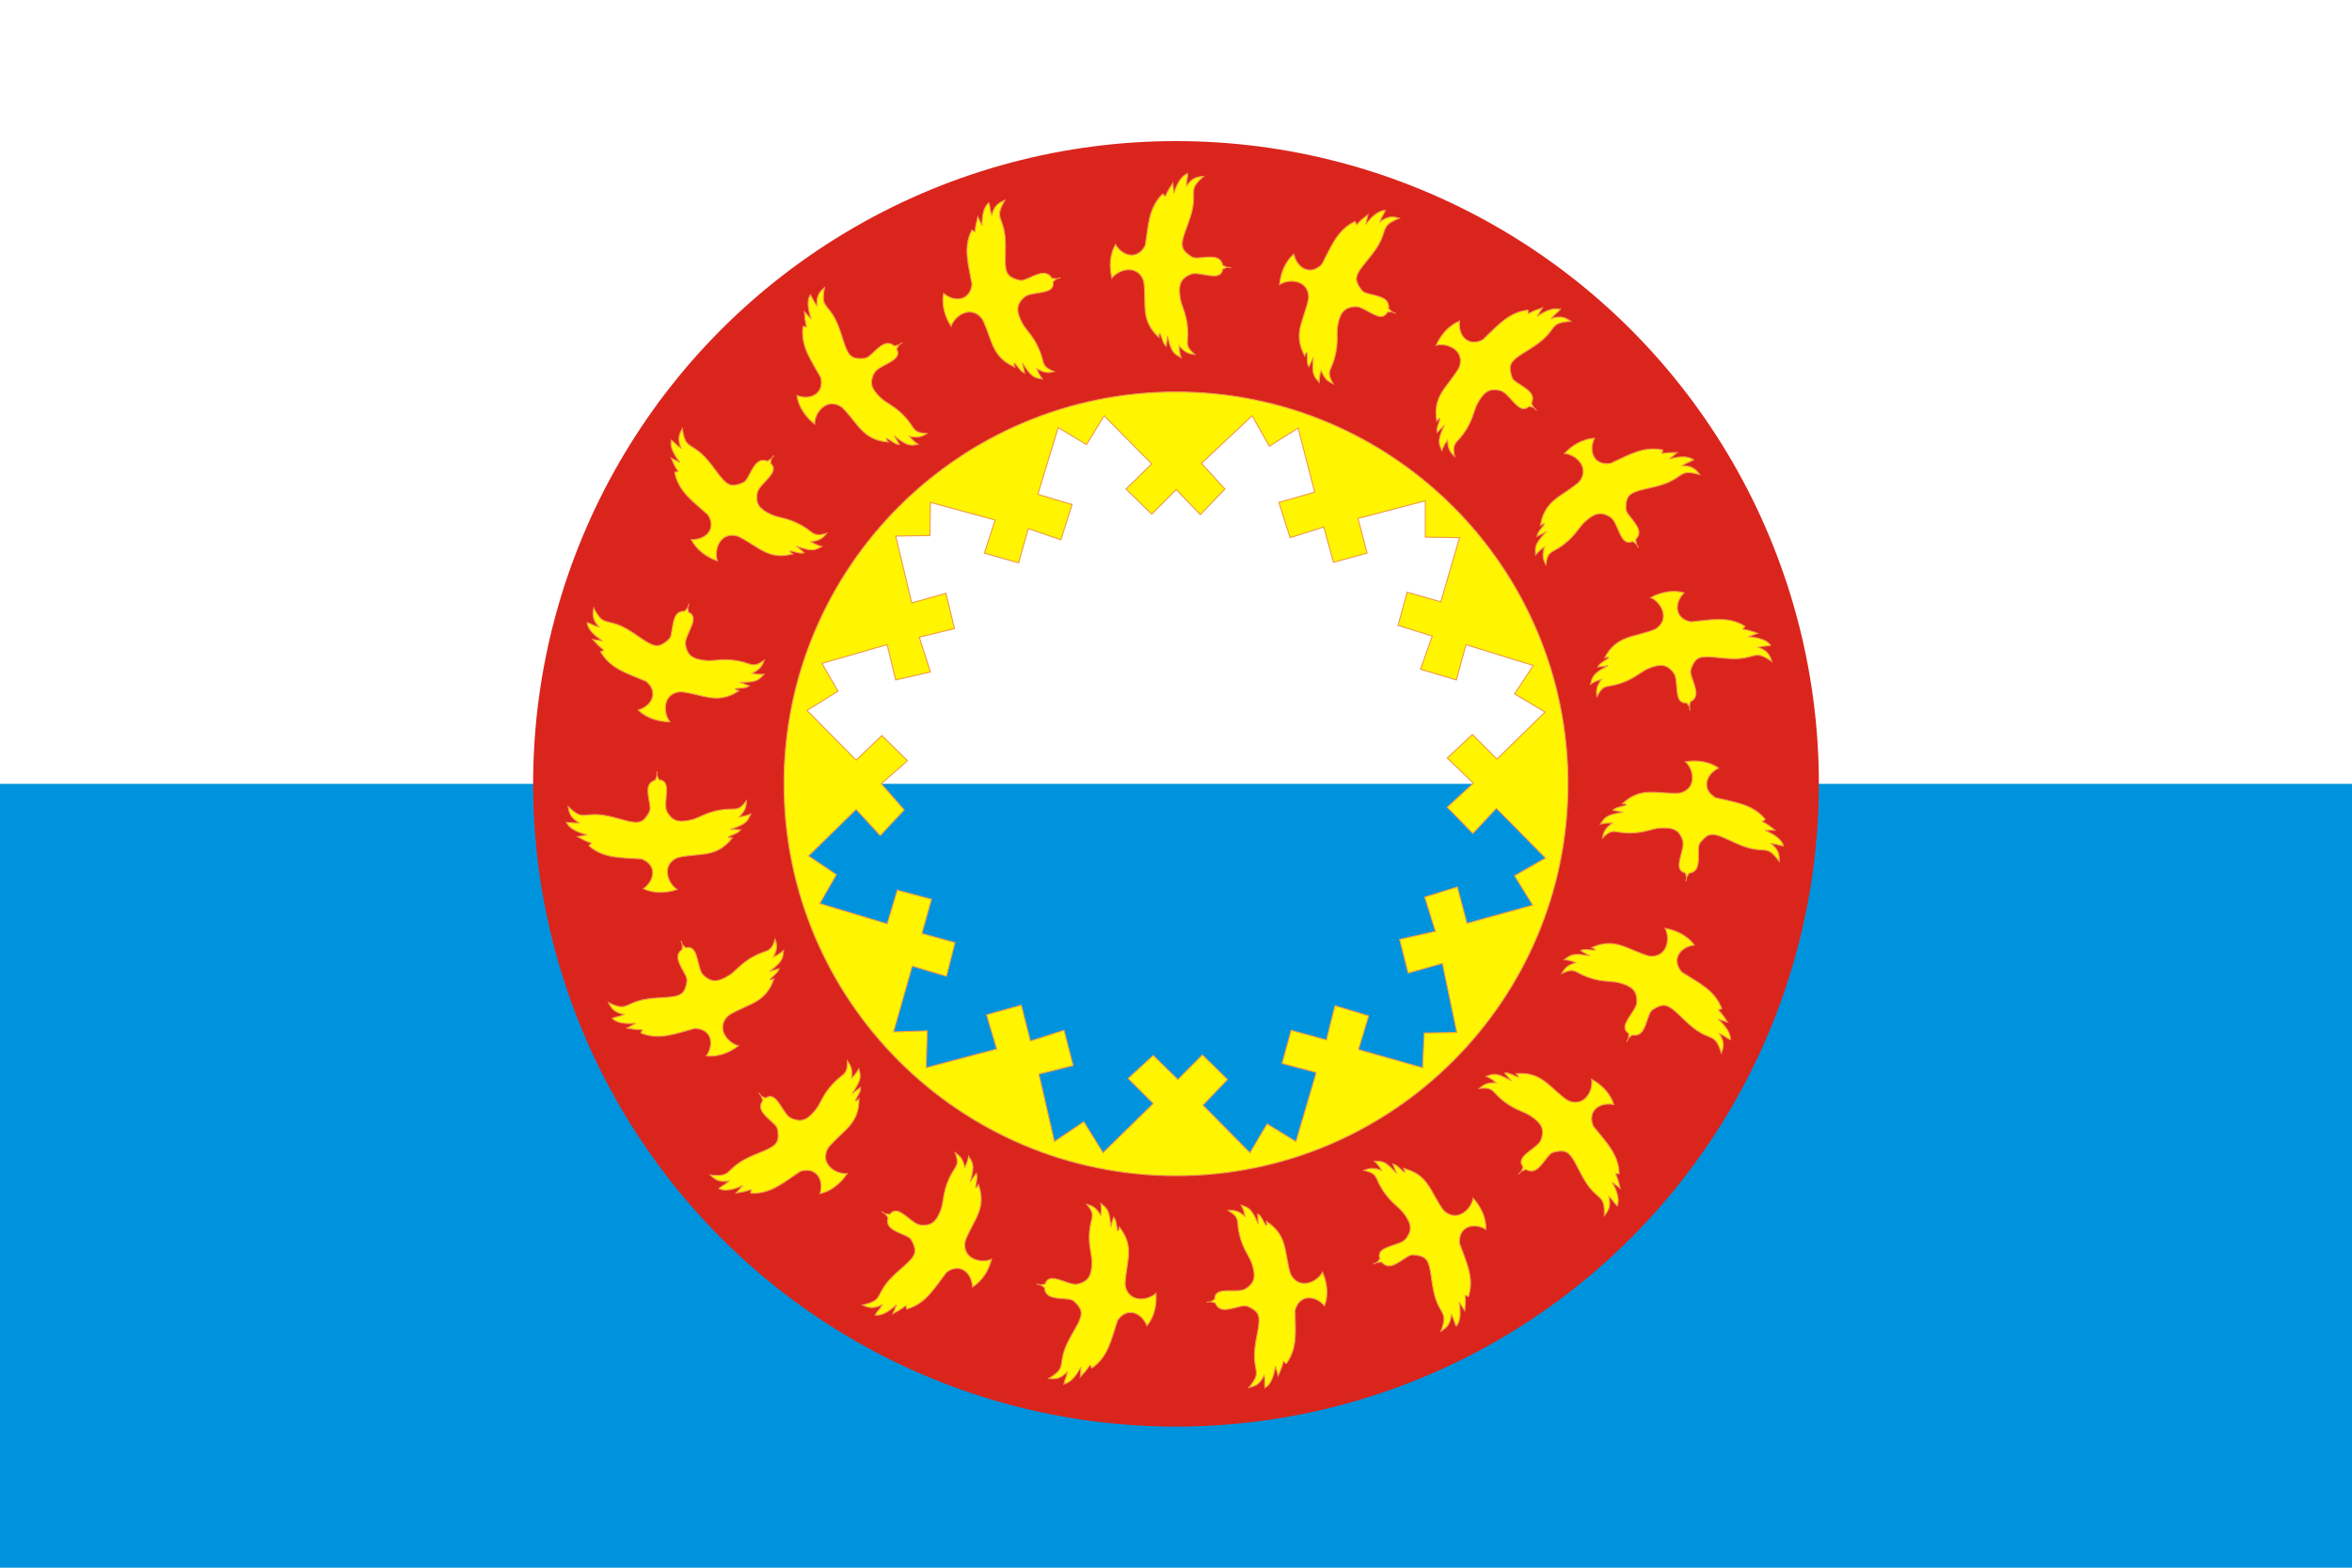
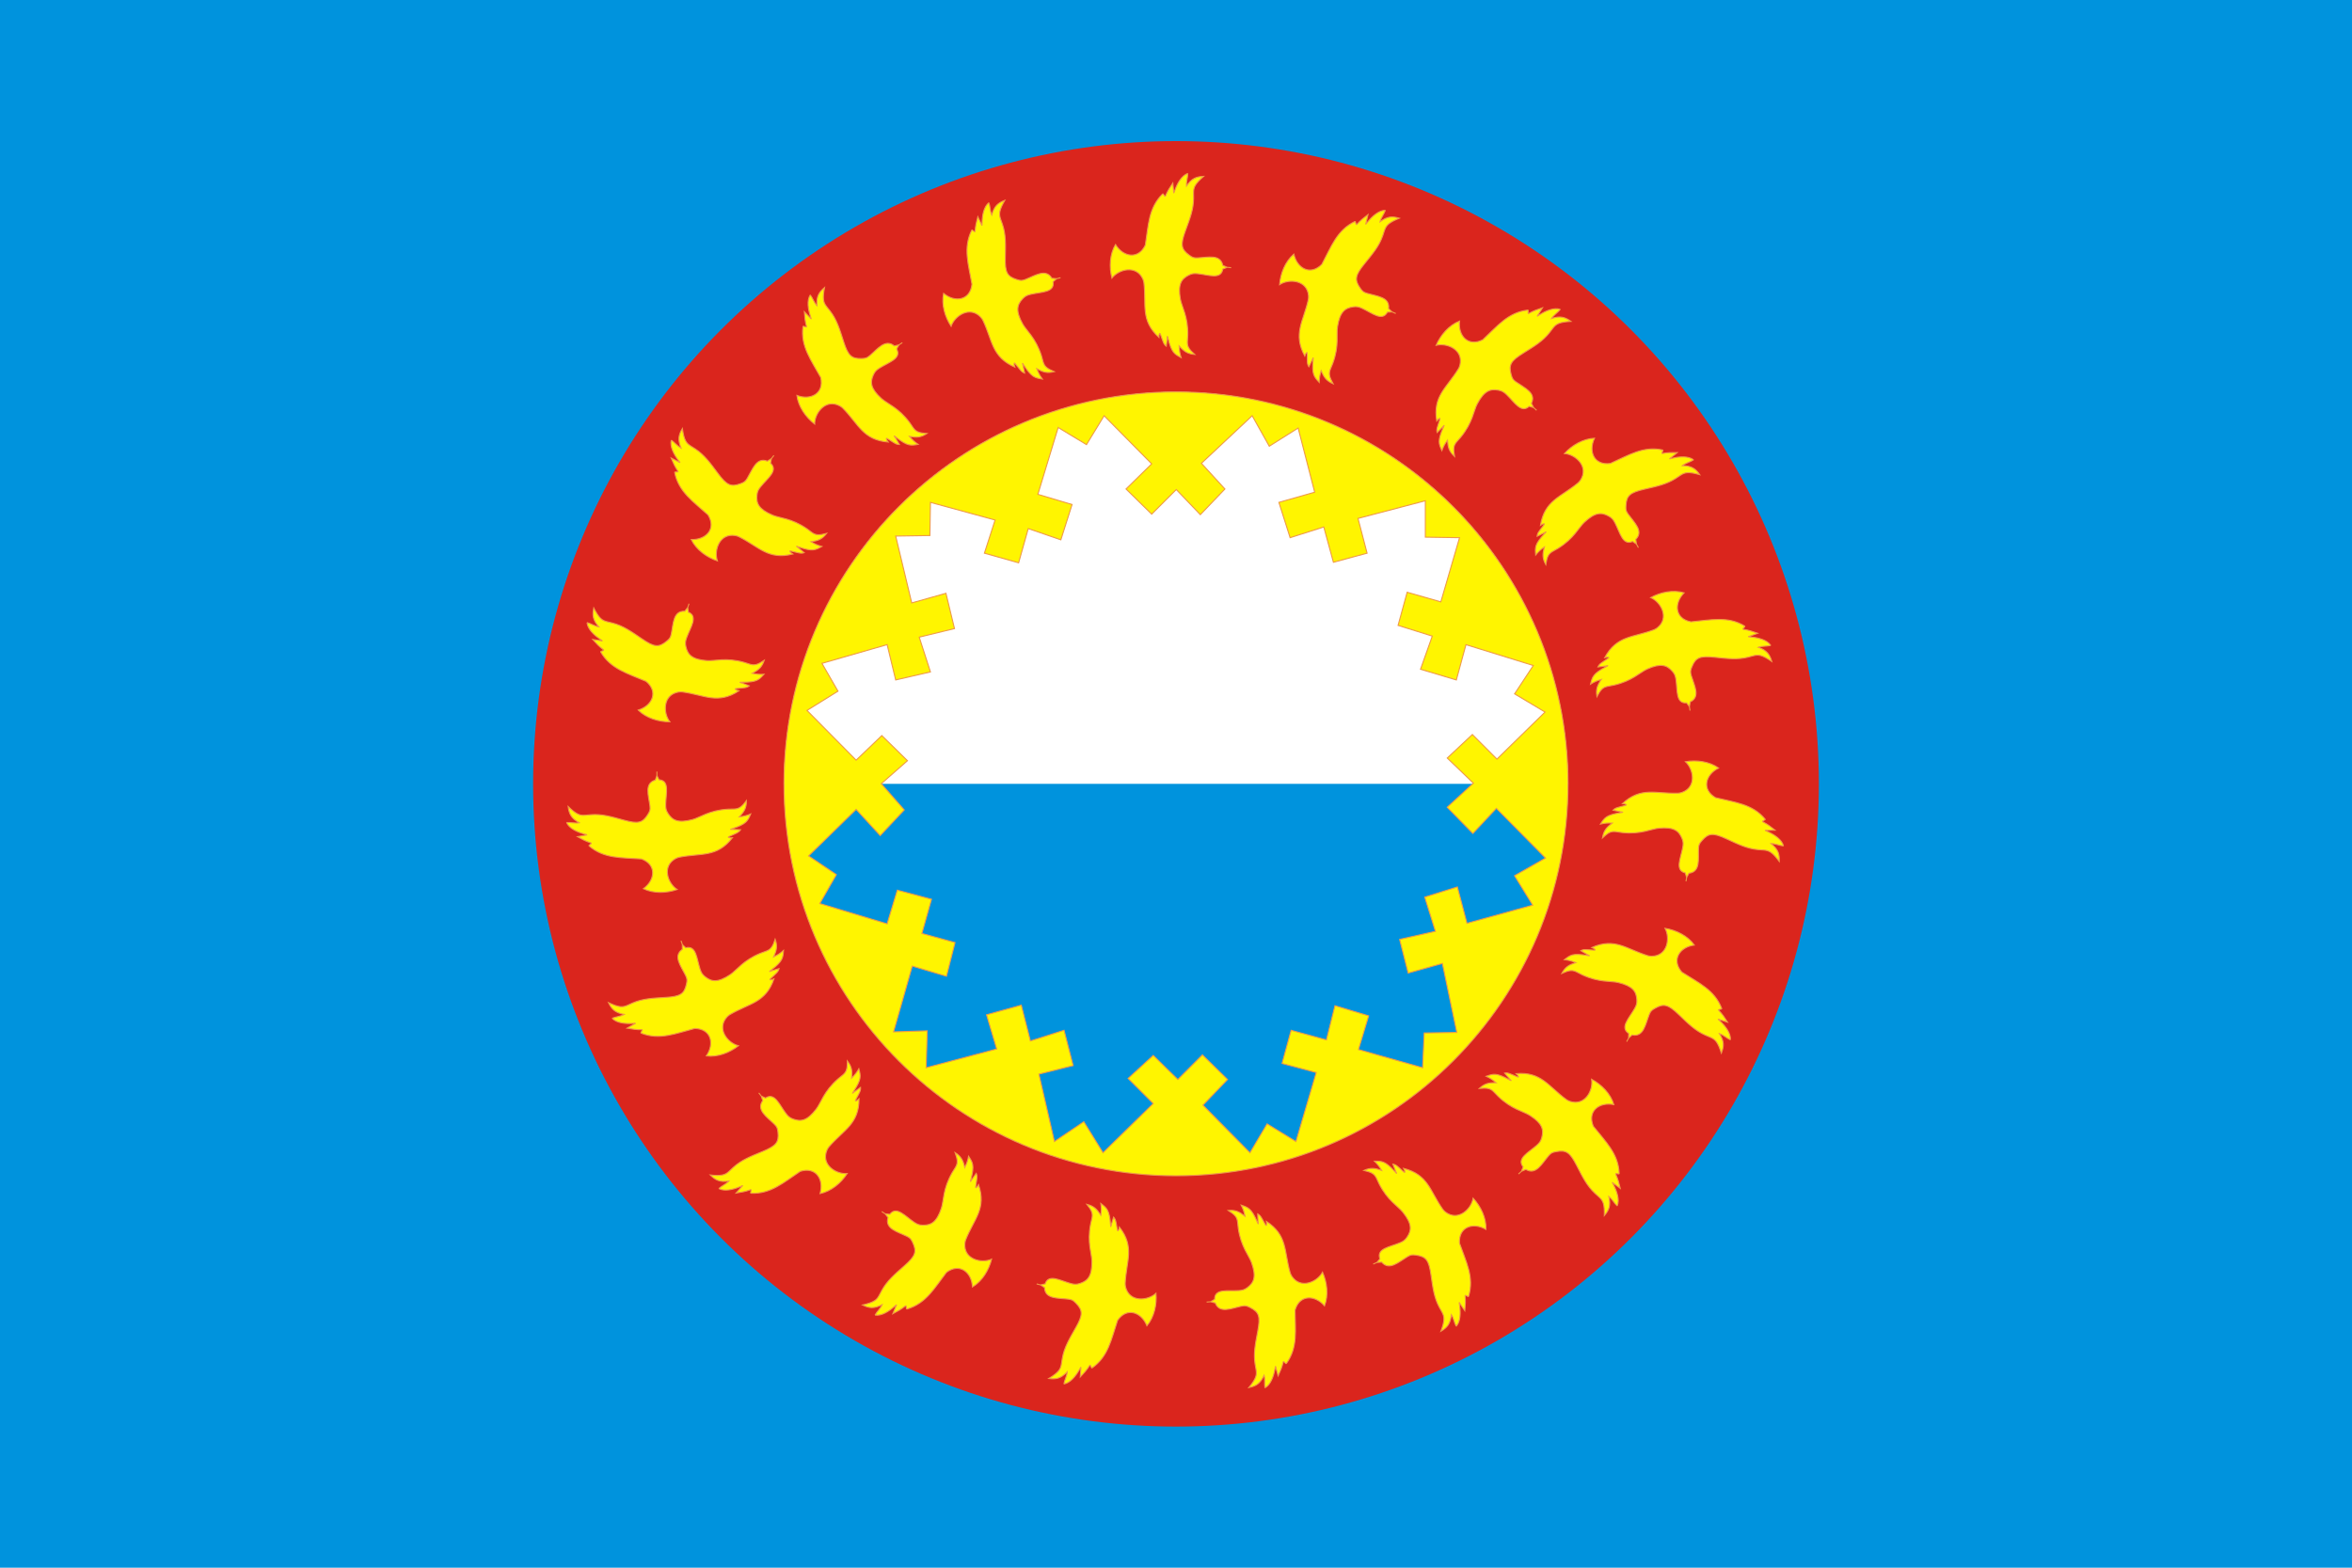
<svg xmlns="http://www.w3.org/2000/svg" xmlns:xlink="http://www.w3.org/1999/xlink" width="1200" height="800" viewBox="0 0 2250 1500">
  <rect fill="#0093DD" width="2250" height="1500" />
-   <rect fill="#FFF" width="2250" height="750" />
  <circle fill="#DA251D" cx="1125" cy="750" r="615" />
-   <path id="tw" fill="#FFF500" stroke="#EF9A48" d="M542 787c2.478,5.7 10.356,9.216 17.003,11.004 4.002,1.074 3.15,0.733 -0.185,1.354l-6.439 1.191c5.249,2.865 7.485,4.15 13.135,6.063 0.821,0.801 -2.806,2.078 -1.975,2.791 14.411,12.41 31.098,11.023 50.095,12.455 14.757,5.505 13.232,20.17 1.838,28.466l0 0c9.849,4.755 22.107,4.312 32.324,0.77 -8.906,-5.722 -14.923,-22.264 -1.398,-29.648 1.279,-0.699 2.752,-1.117 3.437,-1.254 21.048,-4.222 35.858,0.635 50.857,-18.641l-2.335 0.15c-2.193,-0.452 -2.212,-0.69 -0.374,-1.526 6.639,-3.027 8.72,-3.58 10.485,-6.286l-7.082 -0.275c-1.985,-0.076 -3.994,0.328 -0.637,-0.783 13.565,-4.512 14.571,-7.496 17.406,-14.007 -3.964,1.671 -6.767,2.282 -10.962,2.806 4.812,-5.121 6.885,-8.461 6.885,-15.578 -1.104,1.43 -2.026,2.61 -2.961,3.646 -4.941,5.496 -8.021,4.144 -14.834,4.534 -17.864,1.041 -26.705,8.057 -33.957,9.951 -13.765,3.595 -19.081,0.718 -23.317,-5.976 -1.887,-2.987 -2.229,-4.983 -2.173,-8.561 0.188,-10.541 4.082,-22.763 -6.402,-23.568l-2.014 -4.033 0 -3.832 0 3.832 -1.532 4.342c-10.766,3.182 -6.379,14.845 -5.133,24.751 0.457,3.685 -0.033,4.928 -1.975,8.079 -5.086,8.222 -9.302,9.249 -22.972,5.478 -12.133,-3.35 -21.135,-6.013 -31.58,-5.168 -7.56,0.611 -10.021,1.802 -16.649,-3.344 -1.587,-1.228 -3.138,-2.673 -5.052,-4.512 0.901,6.961 2.737,11.128 10.58,15.584 -3.687,0.738 -8.367,-0.554 -12.107,-0.255z" />
+   <path id="tw" fill="#FFF500" stroke="#EF9A48" d="M542 787c2.478,5.7 10.356,9.216 17.003,11.004 4.002,1.074 3.15,0.733 -0.185,1.354l-6.439 1.191c5.249,2.865 7.485,4.15 13.135,6.063 0.821,0.801 -2.806,2.078 -1.975,2.791 14.411,12.41 31.098,11.023 50.095,12.455 14.757,5.505 13.232,20.17 1.838,28.466l0 0c9.849,4.755 22.107,4.312 32.324,0.77 -8.906,-5.722 -14.923,-22.264 -1.398,-29.648 1.279,-0.699 2.752,-1.117 3.437,-1.254 21.048,-4.222 35.858,0.635 50.857,-18.641l-2.335 0.15c-2.193,-0.452 -2.212,-0.69 -0.374,-1.526 6.639,-3.027 8.72,-3.58 10.485,-6.286l-7.082 -0.275c-1.985,-0.076 -3.994,0.328 -0.637,-0.783 13.565,-4.512 14.571,-7.496 17.406,-14.007 -3.964,1.671 -6.767,2.282 -10.962,2.806 4.812,-5.121 6.885,-8.461 6.885,-15.578 -1.104,1.43 -2.026,2.61 -2.961,3.646 -4.941,5.496 -8.021,4.144 -14.834,4.534 -17.864,1.041 -26.705,8.057 -33.957,9.951 -13.765,3.595 -19.081,0.718 -23.317,-5.976 -1.887,-2.987 -2.229,-4.983 -2.173,-8.561 0.188,-10.541 4.082,-22.763 -6.402,-23.568l-2.014 -4.033 0 -3.832 0 3.832 -1.532 4.342c-10.766,3.182 -6.379,14.845 -5.133,24.751 0.457,3.685 -0.033,4.928 -1.975,8.079 -5.086,8.222 -9.302,9.249 -22.972,5.478 -12.133,-3.35 -21.135,-6.013 -31.58,-5.168 -7.56,0.611 -10.021,1.802 -16.649,-3.344 -1.587,-1.228 -3.138,-2.673 -5.052,-4.512 0.901,6.961 2.737,11.128 10.58,15.584 -3.687,0.738 -8.367,-0.554 -12.107,-0.255" />
  <use xlink:href="#tw" transform="rotate(18.95 1125 750)" />
  <use xlink:href="#tw" transform="rotate(37.89 1125 750)" />
  <use xlink:href="#tw" transform="rotate(56.84 1125 750)" />
  <use xlink:href="#tw" transform="rotate(75.79 1125 750)" />
  <use xlink:href="#tw" transform="rotate(94.74 1125 750)" />
  <use xlink:href="#tw" transform="rotate(113.68 1125 750)" />
  <use xlink:href="#tw" transform="rotate(132.63 1125 750)" />
  <use xlink:href="#tw" transform="rotate(151.58 1125 750)" />
  <use xlink:href="#tw" transform="rotate(170.53 1125 750)" />
  <use xlink:href="#tw" transform="rotate(189.47 1125 750)" />
  <use xlink:href="#tw" transform="rotate(-18.95 1125 750)" />
  <use xlink:href="#tw" transform="rotate(-37.89 1125 750)" />
  <use xlink:href="#tw" transform="rotate(-56.84 1125 750)" />
  <use xlink:href="#tw" transform="rotate(-75.79 1125 750)" />
  <use xlink:href="#tw" transform="rotate(-94.74 1125 750)" />
  <use xlink:href="#tw" transform="rotate(-113.68 1125 750)" />
  <use xlink:href="#tw" transform="rotate(-132.63 1125 750)" />
  <use xlink:href="#tw" transform="rotate(-151.58 1125 750)" />
  <circle fill="#0093DD" cx="1125" cy="750" r="375" />
  <path fill="#FFF" d="M750,750 A375,375 0 0,1 1500,750z" />
  <path fill="#FFF500" stroke="#EF9A48" d="M1125 375c207,0 375,168 375,375 0,207 -168,375 -375,375 -207,0 -375,-168 -375,-375 0,-207 168,-375 375,-375zm-281.948 374.874l21.986 25.076 -23.008 24.563 -23.007 -25.075 -45.505 44.52 26.589 17.913 -15.852 27.638 64.42 19.443 9.718 -32.239 32.72 8.701 -9.201 32.752 31.698 8.699 -8.18 32.241 -32.722 -9.723 -17.896 62.944 32.211 -1.02 -1.024 35.311 67.487 -17.913 -9.71 -32.755 33.229 -9.204 8.694 34.282 32.211 -10.234 8.693 33.777 -32.726 8.189 14.834 64.482 28.119 -18.937 18.353 29.692 48.061 -47.085 -24.029 -24.053 24.029 -22.005 23.518 23.029 23.519 -23.543 24.031 23.543 -23.518 24.566 44.992 45.548 16.362 -27.637 27.608 16.889 19.427 -66.018 -32.72 -8.699 8.695 -31.73 33.741 9.211 8.184 -32.755 32.208 9.725 -9.713 32.241 61.355 17.404 1.534 -33.268 31.188 -0.51 -13.805 -66.018 -32.725 9.209 -8.178 -32.242 34.254 -7.675 -10.225 -32.754 31.188 -9.722 9.203 34.799 62.887 -17.4 -17.38 -28.148 29.653 -16.887 -47.039 -47.594 -22.493 24.052 -24.544 -25.078 25.053 -23.027 -25.006 -24.055 24.031 -22.517 23.517 23.539 46.016 -45.035 -29.141 -17.398 17.894 -27.126 -64.424 -19.956 -9.198 33.776 -34.255 -10.237 11.248 -31.728 -32.724 -10.237 8.693 -31.726 32.213 9.206 17.894 -61.407 -32.724 -0.513 0 -34.8 -64.423 16.892 8.688 33.259 -32.206 8.704 -9.2 -33.777 -32.213 10.235 -10.737 -33.776 34.257 -9.726 -15.848 -61.41 -27.613 17.399 -16.357 -29.171 -48.573 45.548 22.497 24.565 -23.52 24.565 -23.006 -24.053 -23.519 23.543 -24.542 -24.054 24.542 -24.054 -45.503 -46.058 -16.871 27.638 -27.099 -16.375 -19.429 63.97 32.722 9.723 -10.735 33.776 -31.192 -10.747 -9.201 32.753 -32.725 -9.215 10.226 -31.728 -61.865 -16.886 -0.51 31.729 -32.722 0.51 15.339 63.97 32.719 -9.211 8.185 33.777 -33.744 8.186 10.734 33.265 -33.233 7.678 -8.181 -33.776 -62.375 17.911 15.338 26.614 -29.652 18.421 47.037 47.591 24.541 -23.536 24.543 24.051 -25.056 22.006z" />
</svg>